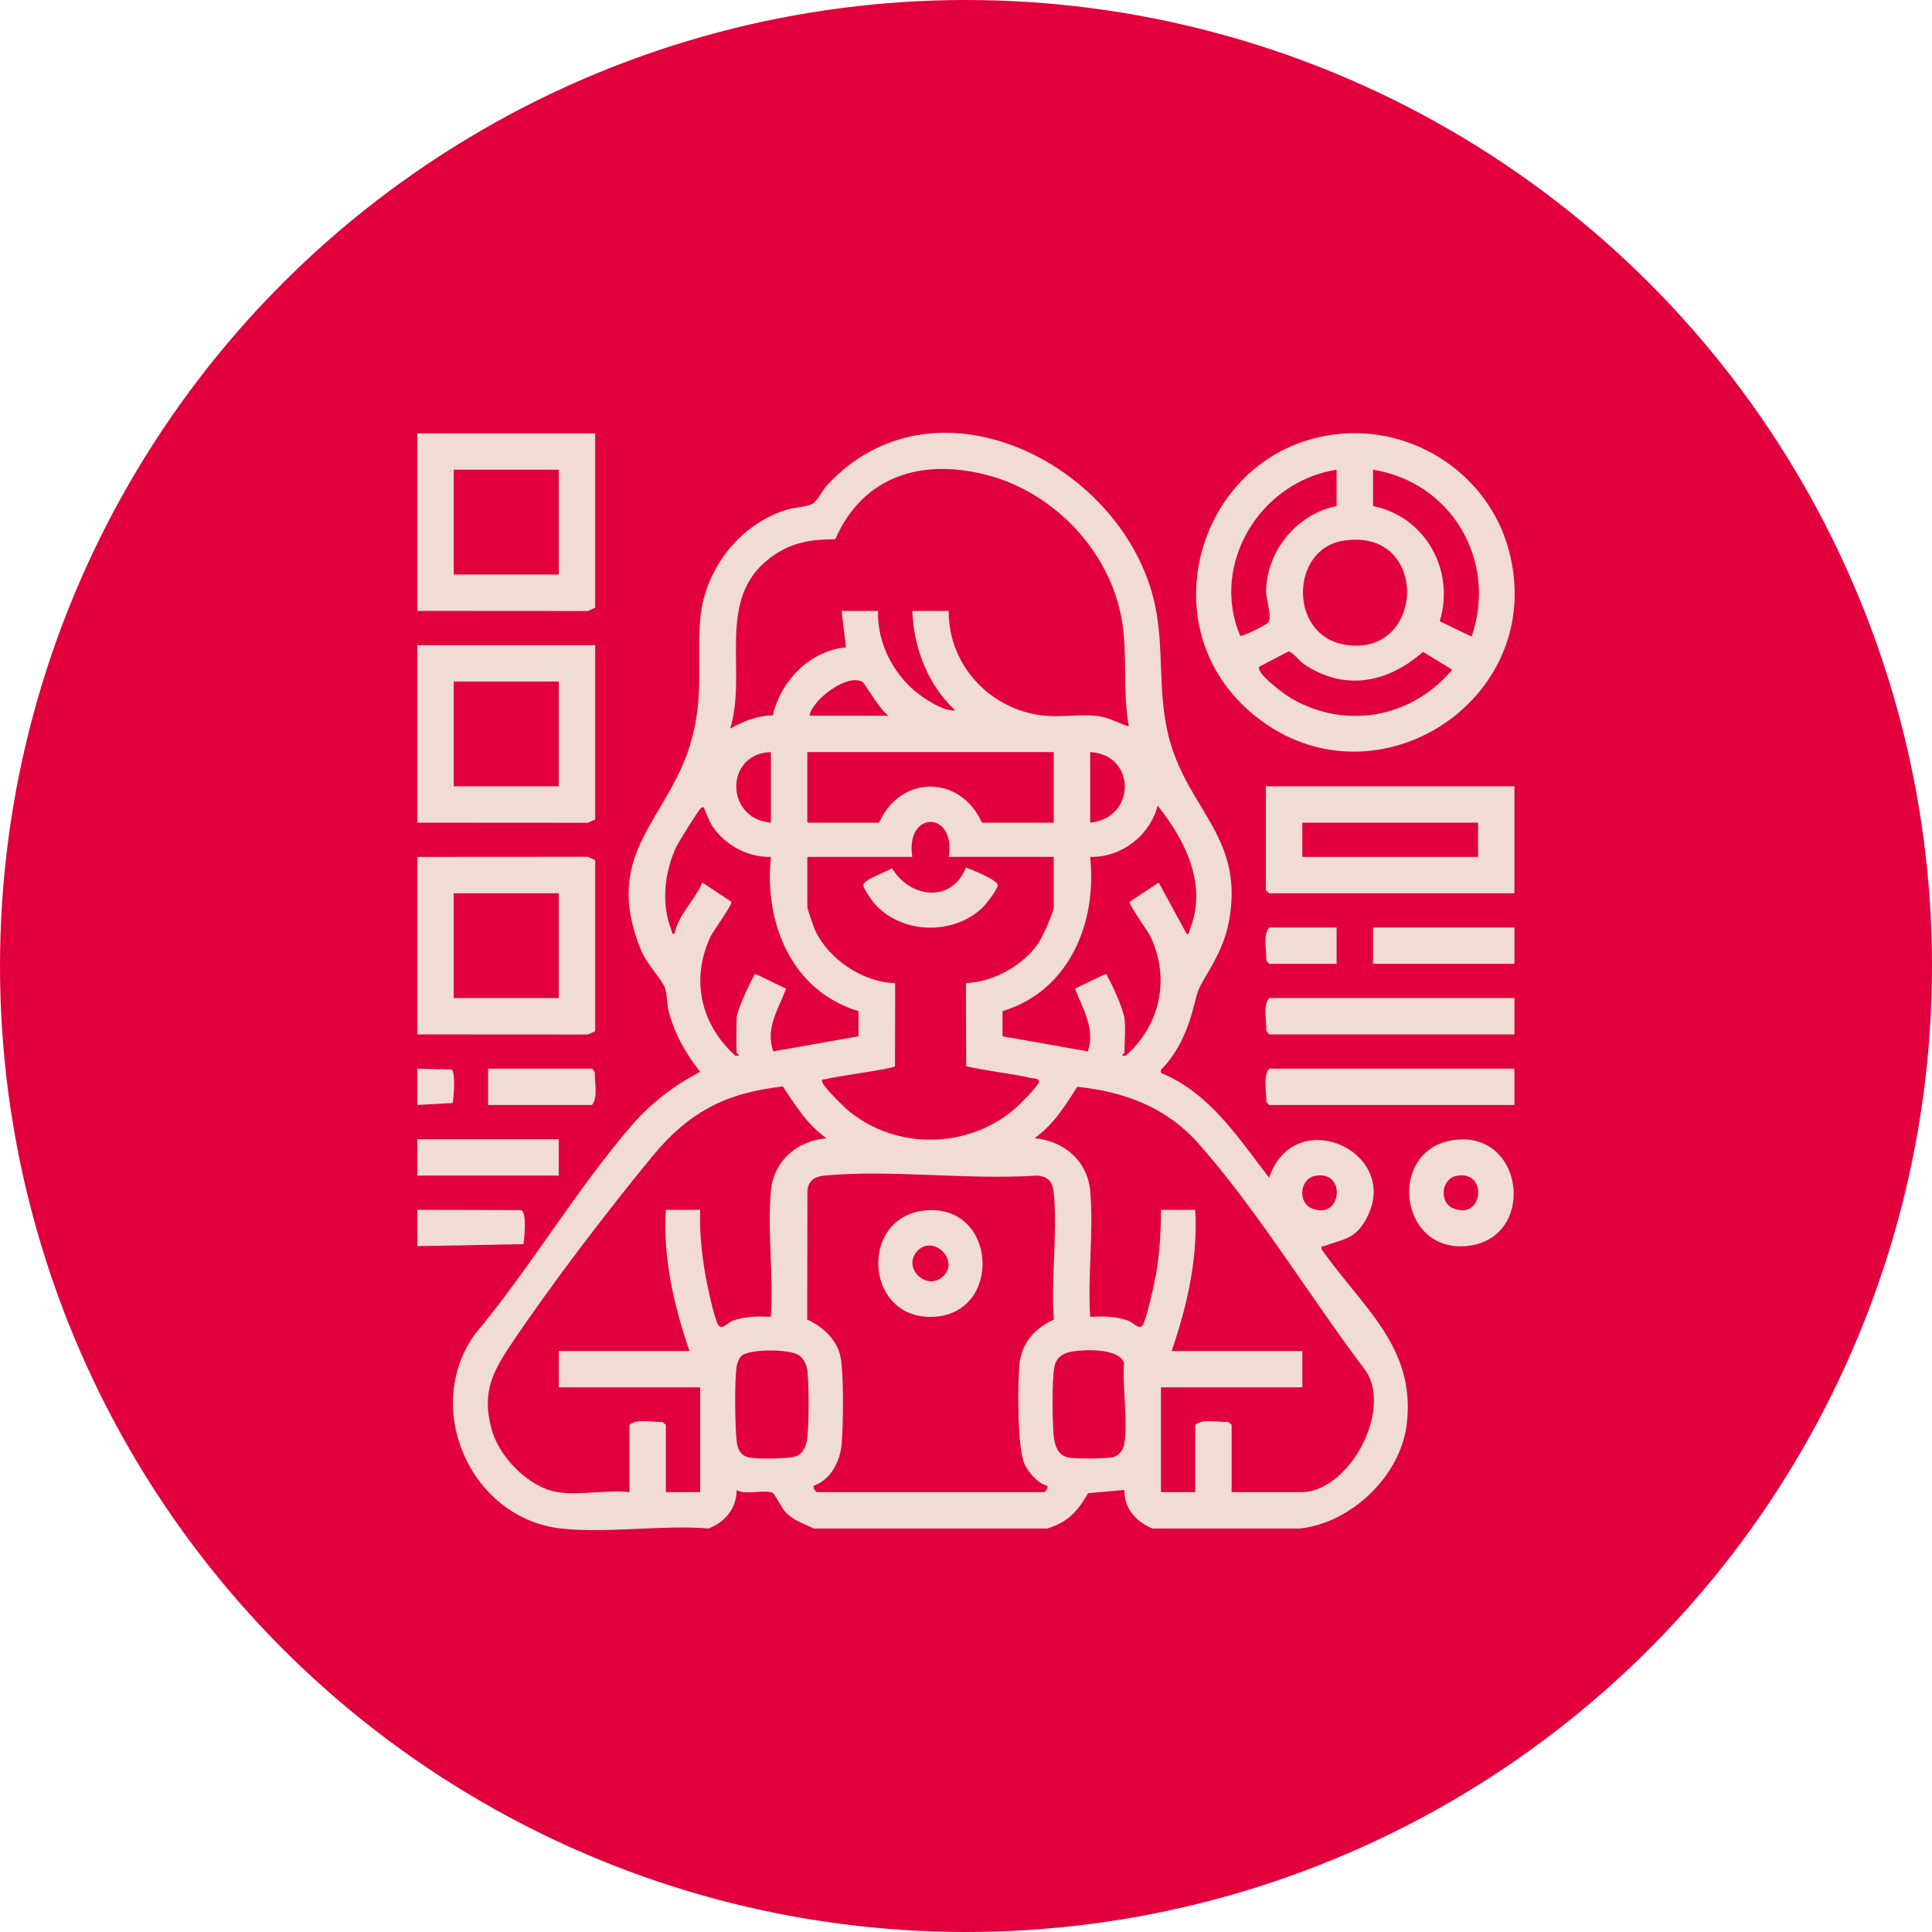
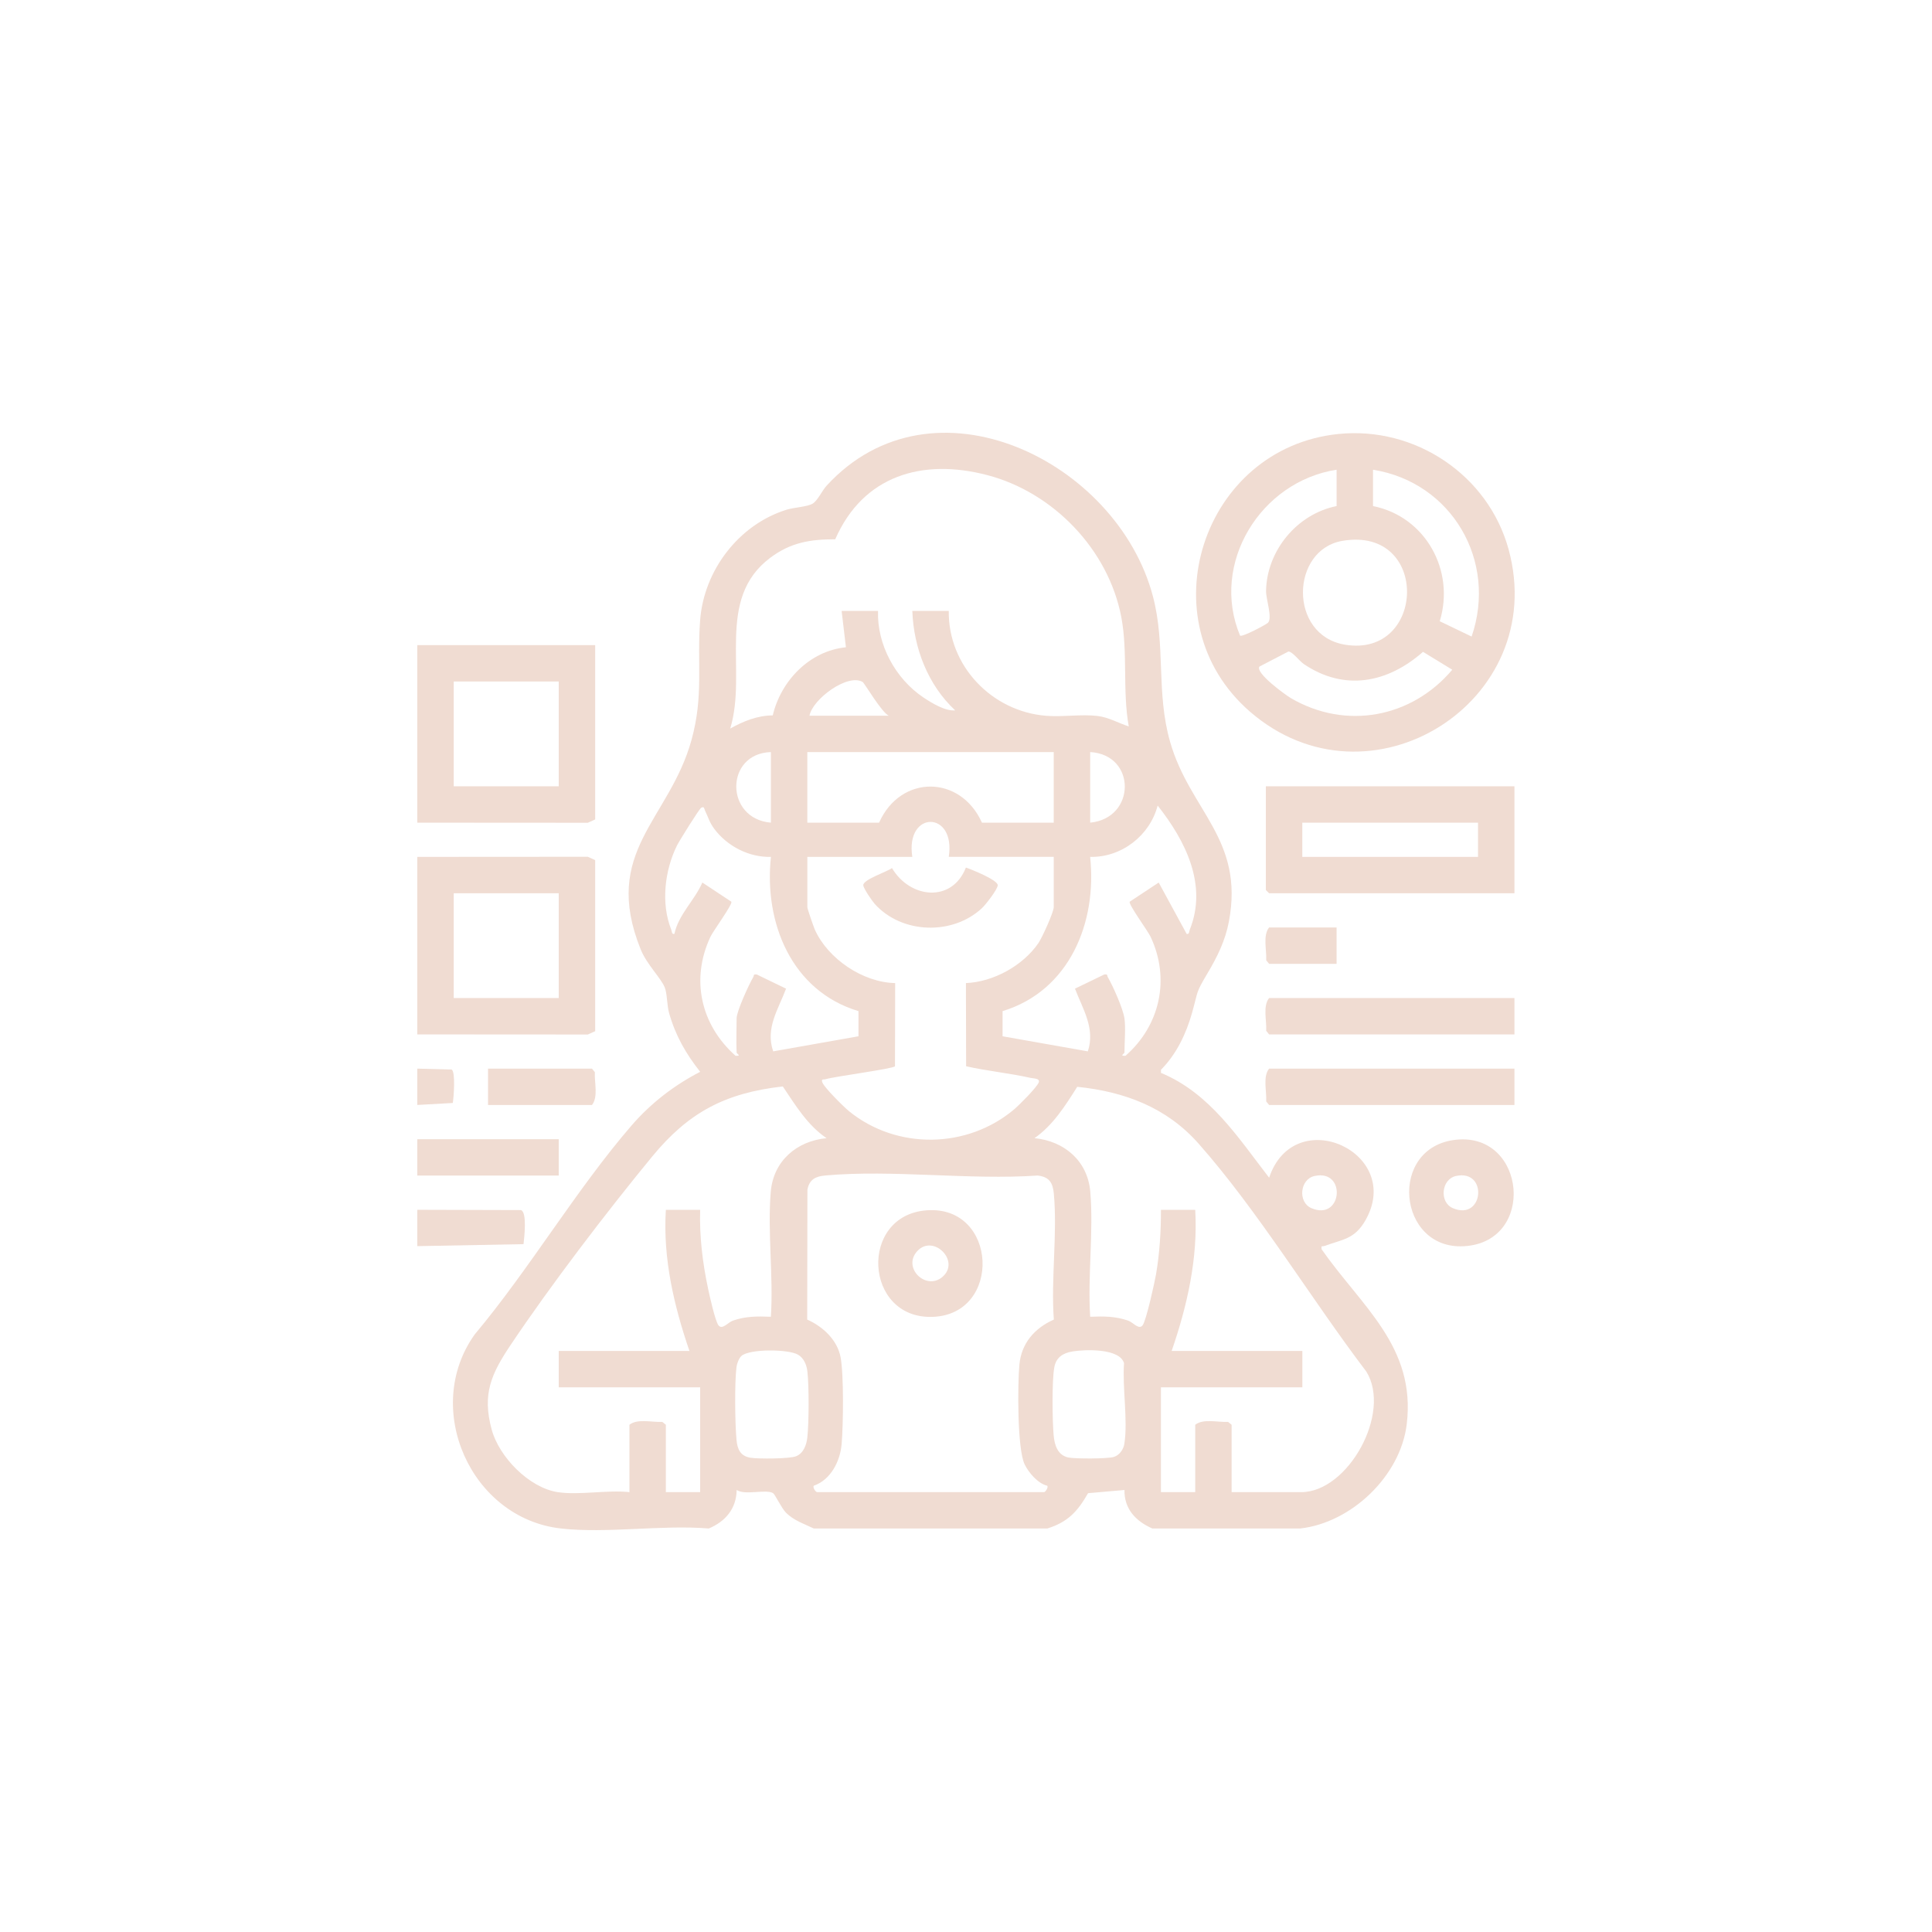
<svg xmlns="http://www.w3.org/2000/svg" width="125" height="125" viewBox="0 0 125 125" fill="none">
-   <circle cx="62.5" cy="62.5" r="62.5" fill="#E1003C" />
  <g clip-path="url(#clip0_1120_314)">
    <path d="M36.29 98.893C30.457 98.236 27.298 91.121 30.713 86.338C34.266 82.099 37.278 76.965 40.869 72.811C42.109 71.379 43.614 70.216 45.301 69.346C44.368 68.162 43.704 67.003 43.29 65.543C43.147 65.035 43.169 64.281 43.009 63.887C42.763 63.277 41.841 62.392 41.453 61.427C38.896 55.078 43.302 53.061 44.737 47.887C45.536 45.007 45.09 42.949 45.297 40.142C45.535 36.922 47.782 33.952 50.879 32.982C51.383 32.824 52.196 32.799 52.566 32.592C52.894 32.409 53.181 31.753 53.479 31.427C60.346 23.934 72.289 29.823 74.595 38.587C75.434 41.775 74.786 44.783 75.705 47.996C76.981 52.458 80.517 54.286 79.51 59.622C79.277 60.857 78.766 61.891 78.135 62.955C77.328 64.314 77.544 64.052 77.122 65.543C76.74 66.892 76.114 68.208 75.114 69.214V69.415C78.286 70.731 80.1 73.597 82.113 76.197C83.747 71.317 90.854 74.564 88.342 78.956C87.634 80.195 86.85 80.184 85.7 80.612C85.551 80.667 85.465 80.542 85.511 80.832C88.105 84.543 91.618 87.127 91.016 92.143C90.618 95.477 87.454 98.518 84.123 98.893H74.556C73.501 98.431 72.728 97.636 72.753 96.402L70.397 96.609C69.722 97.788 69.097 98.474 67.764 98.893H52.651C52.02 98.585 51.356 98.381 50.844 97.86C50.566 97.578 50.137 96.68 50.019 96.607C49.563 96.328 48.217 96.767 47.661 96.402C47.645 97.618 46.928 98.443 45.858 98.893C42.826 98.643 39.259 99.228 36.291 98.893H36.29ZM54.452 39.526H56.809C56.735 41.703 57.933 43.908 59.733 45.118C60.294 45.495 61.162 46.02 61.8 45.961C60.036 44.316 59.113 41.925 59.027 39.526H61.385C61.336 43.072 64.164 46.033 67.689 46.312C68.753 46.397 69.949 46.198 71.006 46.322C71.731 46.407 72.353 46.783 73.03 46.998C72.614 44.679 72.981 42.213 72.55 39.937C71.725 35.578 68.161 31.86 63.88 30.74C59.669 29.637 55.845 30.766 54.039 34.892C52.411 34.892 51.157 35.097 49.833 36.09C46.26 38.769 48.377 43.422 47.245 47.137C48.091 46.665 49.003 46.29 49.997 46.287C50.52 44.054 52.375 42.113 54.731 41.878L54.453 39.526H54.452ZM52.372 46.306H57.502C57.041 46.097 55.931 44.192 55.81 44.122C54.842 43.557 52.575 45.229 52.372 46.306ZM49.877 48.659C46.891 48.749 46.889 52.977 49.877 53.226V48.659ZM68.177 48.659H52.233V53.226H56.877C58.265 50.103 62.139 50.124 63.532 53.226H68.176V48.659H68.177ZM70.535 53.226C73.515 52.933 73.527 48.825 70.535 48.659V53.226ZM72.753 65.888C72.838 66.51 72.753 67.433 72.753 68.101C72.753 68.158 72.396 68.343 72.821 68.308C75.062 66.345 75.723 63.324 74.441 60.605C74.265 60.23 73.005 58.515 73.09 58.342L74.968 57.1L76.775 60.421C76.962 60.462 76.926 60.279 76.979 60.146C78.147 57.239 76.682 54.373 74.9 52.119C74.398 54.056 72.562 55.488 70.532 55.44C70.99 59.688 69.193 64.103 64.865 65.42V67.047L70.383 68.023C70.874 66.539 70.058 65.293 69.551 63.966L71.442 63.051C71.699 63.016 71.606 63.103 71.678 63.227C72.011 63.801 72.667 65.271 72.751 65.889L72.753 65.888ZM47.659 68.103C47.625 67.371 47.659 66.622 47.659 65.889C47.659 65.428 48.453 63.703 48.731 63.227C48.803 63.103 48.71 63.017 48.967 63.051L50.858 63.966C50.356 65.307 49.506 66.521 50.026 68.023L55.543 67.047V65.42C51.204 64.113 49.422 59.693 49.879 55.44C48.462 55.48 47.05 54.748 46.215 53.629C45.881 53.179 45.829 52.876 45.608 52.432C45.561 52.337 45.579 52.154 45.372 52.258C45.242 52.324 43.944 54.415 43.801 54.704C43.004 56.31 42.751 58.457 43.43 60.146C43.483 60.278 43.447 60.462 43.634 60.421C43.902 59.161 44.94 58.258 45.442 57.1L47.32 58.342C47.404 58.515 46.145 60.23 45.968 60.605C44.672 63.358 45.337 66.308 47.588 68.308C48.011 68.341 47.659 68.165 47.656 68.101L47.659 68.103ZM61.385 55.44C61.856 52.422 58.556 52.422 59.027 55.44H52.234V58.692C52.234 58.79 52.637 59.96 52.719 60.144C53.564 62.033 55.827 63.565 57.917 63.605L57.905 68.987C57.756 69.161 54.054 69.634 53.407 69.827C53.3 69.859 53.107 69.779 53.207 70.037C53.34 70.377 54.597 71.623 54.942 71.903C58.033 74.407 62.588 74.332 65.617 71.773C65.941 71.499 67.079 70.359 67.205 70.036C67.312 69.763 66.862 69.78 66.677 69.739C65.305 69.43 63.88 69.298 62.508 68.987L62.495 63.605C64.266 63.533 66.18 62.483 67.184 61.02C67.415 60.686 68.177 59.018 68.177 58.69V55.438H61.385V55.44ZM36.082 96.541C37.444 96.753 39.306 96.384 40.725 96.541V92.182C41.253 91.766 42.19 92.033 42.852 91.996L43.081 92.182V96.541H45.3V89.76H36.15V87.408H44.607C43.602 84.475 42.884 81.406 43.081 78.275H45.3C45.248 79.991 45.457 81.699 45.811 83.369C45.908 83.828 46.27 85.461 46.482 85.744C46.725 86.069 47.1 85.554 47.421 85.443C48.263 85.154 48.994 85.161 49.876 85.194C50.047 82.576 49.647 79.677 49.87 77.093C50.042 75.112 51.548 73.823 53.479 73.639C52.24 72.802 51.462 71.502 50.647 70.293C46.911 70.715 44.544 71.974 42.195 74.829C39.242 78.419 35.622 83.16 33.045 87.008C31.792 88.879 31.182 90.185 31.813 92.497C32.295 94.269 34.228 96.252 36.08 96.541H36.082ZM79.685 96.541H84.192C87.209 96.541 90.062 91.426 88.402 88.741C84.854 84.075 81.403 78.347 77.539 73.982C75.475 71.652 72.759 70.629 69.697 70.316C68.929 71.533 68.132 72.802 66.931 73.639C68.862 73.824 70.368 75.112 70.54 77.093C70.764 79.677 70.364 82.576 70.535 85.194C71.417 85.161 72.148 85.154 72.99 85.443C73.312 85.554 73.684 86.067 73.93 85.744C74.158 85.443 74.702 82.986 74.794 82.454C75.026 81.099 75.119 79.645 75.112 78.275H77.331C77.513 81.404 76.817 84.476 75.805 87.408H84.262V89.76H75.112V96.541H77.331V92.182C77.858 91.766 78.795 92.033 79.457 91.996L79.686 92.182V96.541H79.685ZM52.858 96.541H67.554C67.627 96.541 67.84 96.241 67.761 96.128C67.152 95.985 66.558 95.284 66.297 94.751C65.808 93.752 65.838 89.563 65.954 88.3C66.081 86.903 66.943 85.927 68.183 85.377C67.99 82.751 68.421 79.816 68.183 77.23C68.118 76.522 67.886 76.144 67.14 76.057C62.713 76.361 57.77 75.662 53.404 76.053C52.773 76.11 52.375 76.297 52.24 76.966L52.226 85.376C53.233 85.825 54.172 86.683 54.386 87.814C54.6 88.946 54.56 92.198 54.454 93.43C54.358 94.547 53.749 95.746 52.648 96.127C52.575 96.232 52.75 96.509 52.855 96.539L52.858 96.541ZM85.054 76.086C84.096 76.296 83.958 77.787 84.85 78.168C86.853 79.026 87.139 75.63 85.054 76.086ZM47.975 87.726C47.817 87.86 47.679 88.224 47.652 88.439C47.521 89.482 47.553 92.078 47.652 93.157C47.707 93.763 47.902 94.215 48.567 94.317C49.074 94.397 51.083 94.388 51.504 94.22C51.99 94.026 52.179 93.486 52.233 93.011C52.34 92.069 52.348 89.653 52.236 88.717C52.187 88.305 52.009 87.871 51.64 87.652C51.018 87.283 48.527 87.259 47.975 87.724V87.726ZM69.389 87.439C68.761 87.544 68.326 87.828 68.211 88.477C68.054 89.355 68.085 91.937 68.172 92.877C68.229 93.488 68.423 94.144 69.108 94.297C69.537 94.392 71.668 94.388 72.067 94.263C72.43 94.149 72.688 93.781 72.745 93.418C72.984 91.89 72.609 89.788 72.724 88.196C72.441 87.22 70.189 87.306 69.389 87.439Z" fill="#F0DCD2" />
    <path d="M27 41.739H38.508V53.018L38.03 53.233L27 53.226V41.741V41.739ZM36.15 44.092H29.357V50.872H36.15V44.092Z" fill="#F0DCD2" />
-     <path d="M27 28.039H38.508V39.318L38.03 39.533L27 39.526V28.039ZM36.15 30.391H29.357V37.172H36.15V30.391Z" fill="#F0DCD2" />
    <path d="M27 66.925V55.44L38.03 55.433L38.508 55.648V66.718L38.03 66.933L27 66.926V66.925ZM36.15 57.792H29.357V64.573H36.15V57.792Z" fill="#F0DCD2" />
    <path d="M36.15 73.707H27V76.059H36.15V73.707Z" fill="#F0DCD2" />
    <path d="M27 80.625V78.273L33.705 78.292C34.115 78.426 33.918 80.085 33.872 80.496L27 80.625Z" fill="#F0DCD2" />
    <path d="M27 71.493V69.14L29.227 69.2C29.477 69.373 29.359 70.975 29.296 71.362L27 71.491V71.493Z" fill="#F0DCD2" />
    <path d="M86.589 28.079C91.555 27.569 96.293 30.737 97.606 35.544C100.3 45.411 88.588 52.759 80.86 46.033C74.134 40.178 77.779 28.985 86.589 28.079ZM86.478 30.391C81.569 31.147 78.282 36.451 80.232 41.127C80.377 41.23 81.927 40.412 82.043 40.287C82.338 39.969 81.903 38.754 81.913 38.231C81.96 35.622 83.924 33.252 86.478 32.743V30.391ZM88.835 30.391V32.743C92.226 33.421 94.158 36.912 93.151 40.194L95.213 41.185C96.895 36.3 93.936 31.21 88.836 30.391H88.835ZM86.858 34.992C83.497 35.56 83.353 41.082 86.997 41.707C92.263 42.61 92.544 34.032 86.858 34.992ZM81.487 43.125C81.184 43.526 83.178 44.971 83.524 45.172C87.086 47.248 91.333 46.44 93.962 43.331L92.069 42.174C89.773 44.194 86.982 44.741 84.352 42.961C84.073 42.772 83.616 42.152 83.36 42.153L81.487 43.126V43.125Z" fill="#F0DCD2" />
    <path d="M97.984 50.873V57.792H82.109L81.9 57.585V50.874H97.982L97.984 50.873ZM95.628 53.226H84.259V55.44H95.628V53.226Z" fill="#F0DCD2" />
    <path d="M97.985 64.573V66.925H82.11L81.924 66.696C81.961 66.034 81.693 65.099 82.11 64.573H97.985Z" fill="#F0DCD2" />
    <path d="M97.985 69.14V71.493H82.11L81.924 71.263C81.961 70.601 81.693 69.666 82.11 69.14H97.985Z" fill="#F0DCD2" />
    <path d="M94.213 73.739C98.737 73.269 99.409 80.358 94.724 80.63C90.406 80.88 89.777 74.202 94.213 73.739ZM94.204 76.086C93.246 76.296 93.108 77.787 94 78.168C96.003 79.026 96.289 75.631 94.204 76.086Z" fill="#F0DCD2" />
-     <path d="M97.984 60.007H88.834V62.359H97.984V60.007Z" fill="#F0DCD2" />
    <path d="M31.576 71.493V69.14H38.301L38.487 69.369C38.45 70.032 38.718 70.966 38.301 71.493H31.576Z" fill="#F0DCD2" />
    <path d="M86.477 60.007V62.359H82.11L81.924 62.13C81.961 61.468 81.693 60.533 82.11 60.007H86.477Z" fill="#F0DCD2" />
    <path d="M59.971 78.305C64.553 77.982 64.858 85.043 60.344 85.201C55.889 85.358 55.546 78.618 59.971 78.305ZM59.347 80.946C58.363 82.02 59.901 83.513 60.961 82.628C62.181 81.609 60.385 79.813 59.347 80.946Z" fill="#F0DCD2" />
    <path d="M62.494 56.131C62.854 56.251 64.583 56.945 64.554 57.281C64.529 57.562 63.773 58.534 63.53 58.759C61.624 60.533 58.349 60.429 56.596 58.486C56.422 58.294 55.872 57.485 55.854 57.281C55.821 56.91 57.4 56.404 57.711 56.163C58.875 58.134 61.591 58.432 62.494 56.131Z" fill="#F0DCD2" />
  </g>
  <defs>
    <clipPath id="clip0_1120_314">
      <rect width="71" height="71" fill="white" transform="translate(27 28)" />
    </clipPath>
  </defs>
</svg>